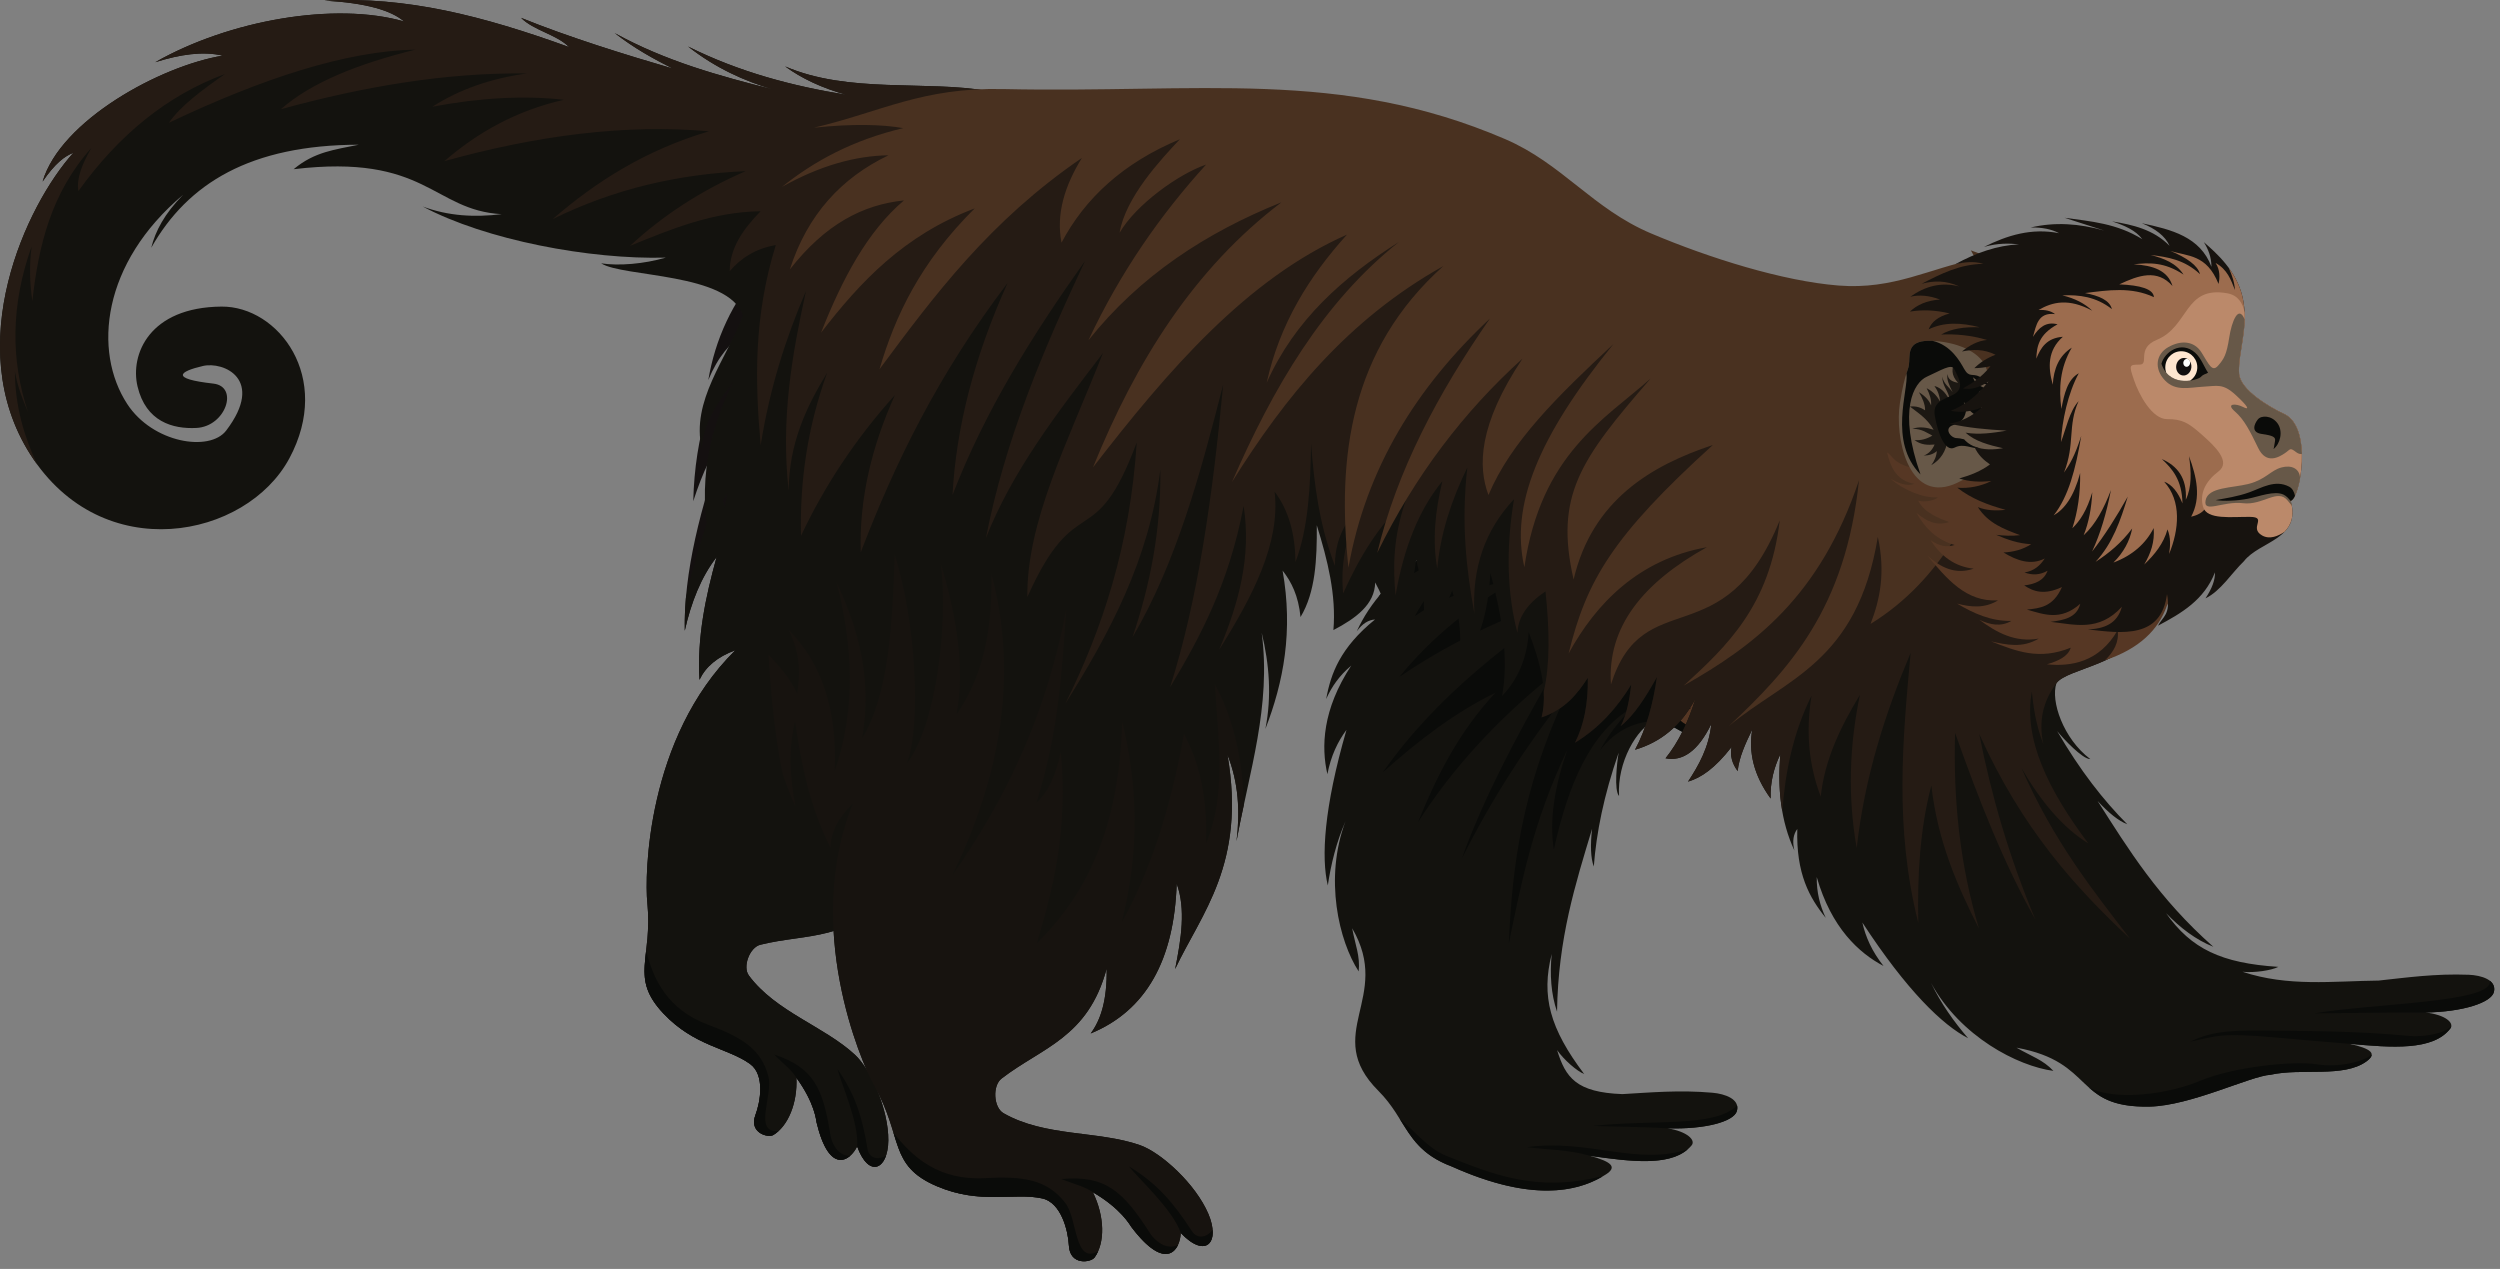
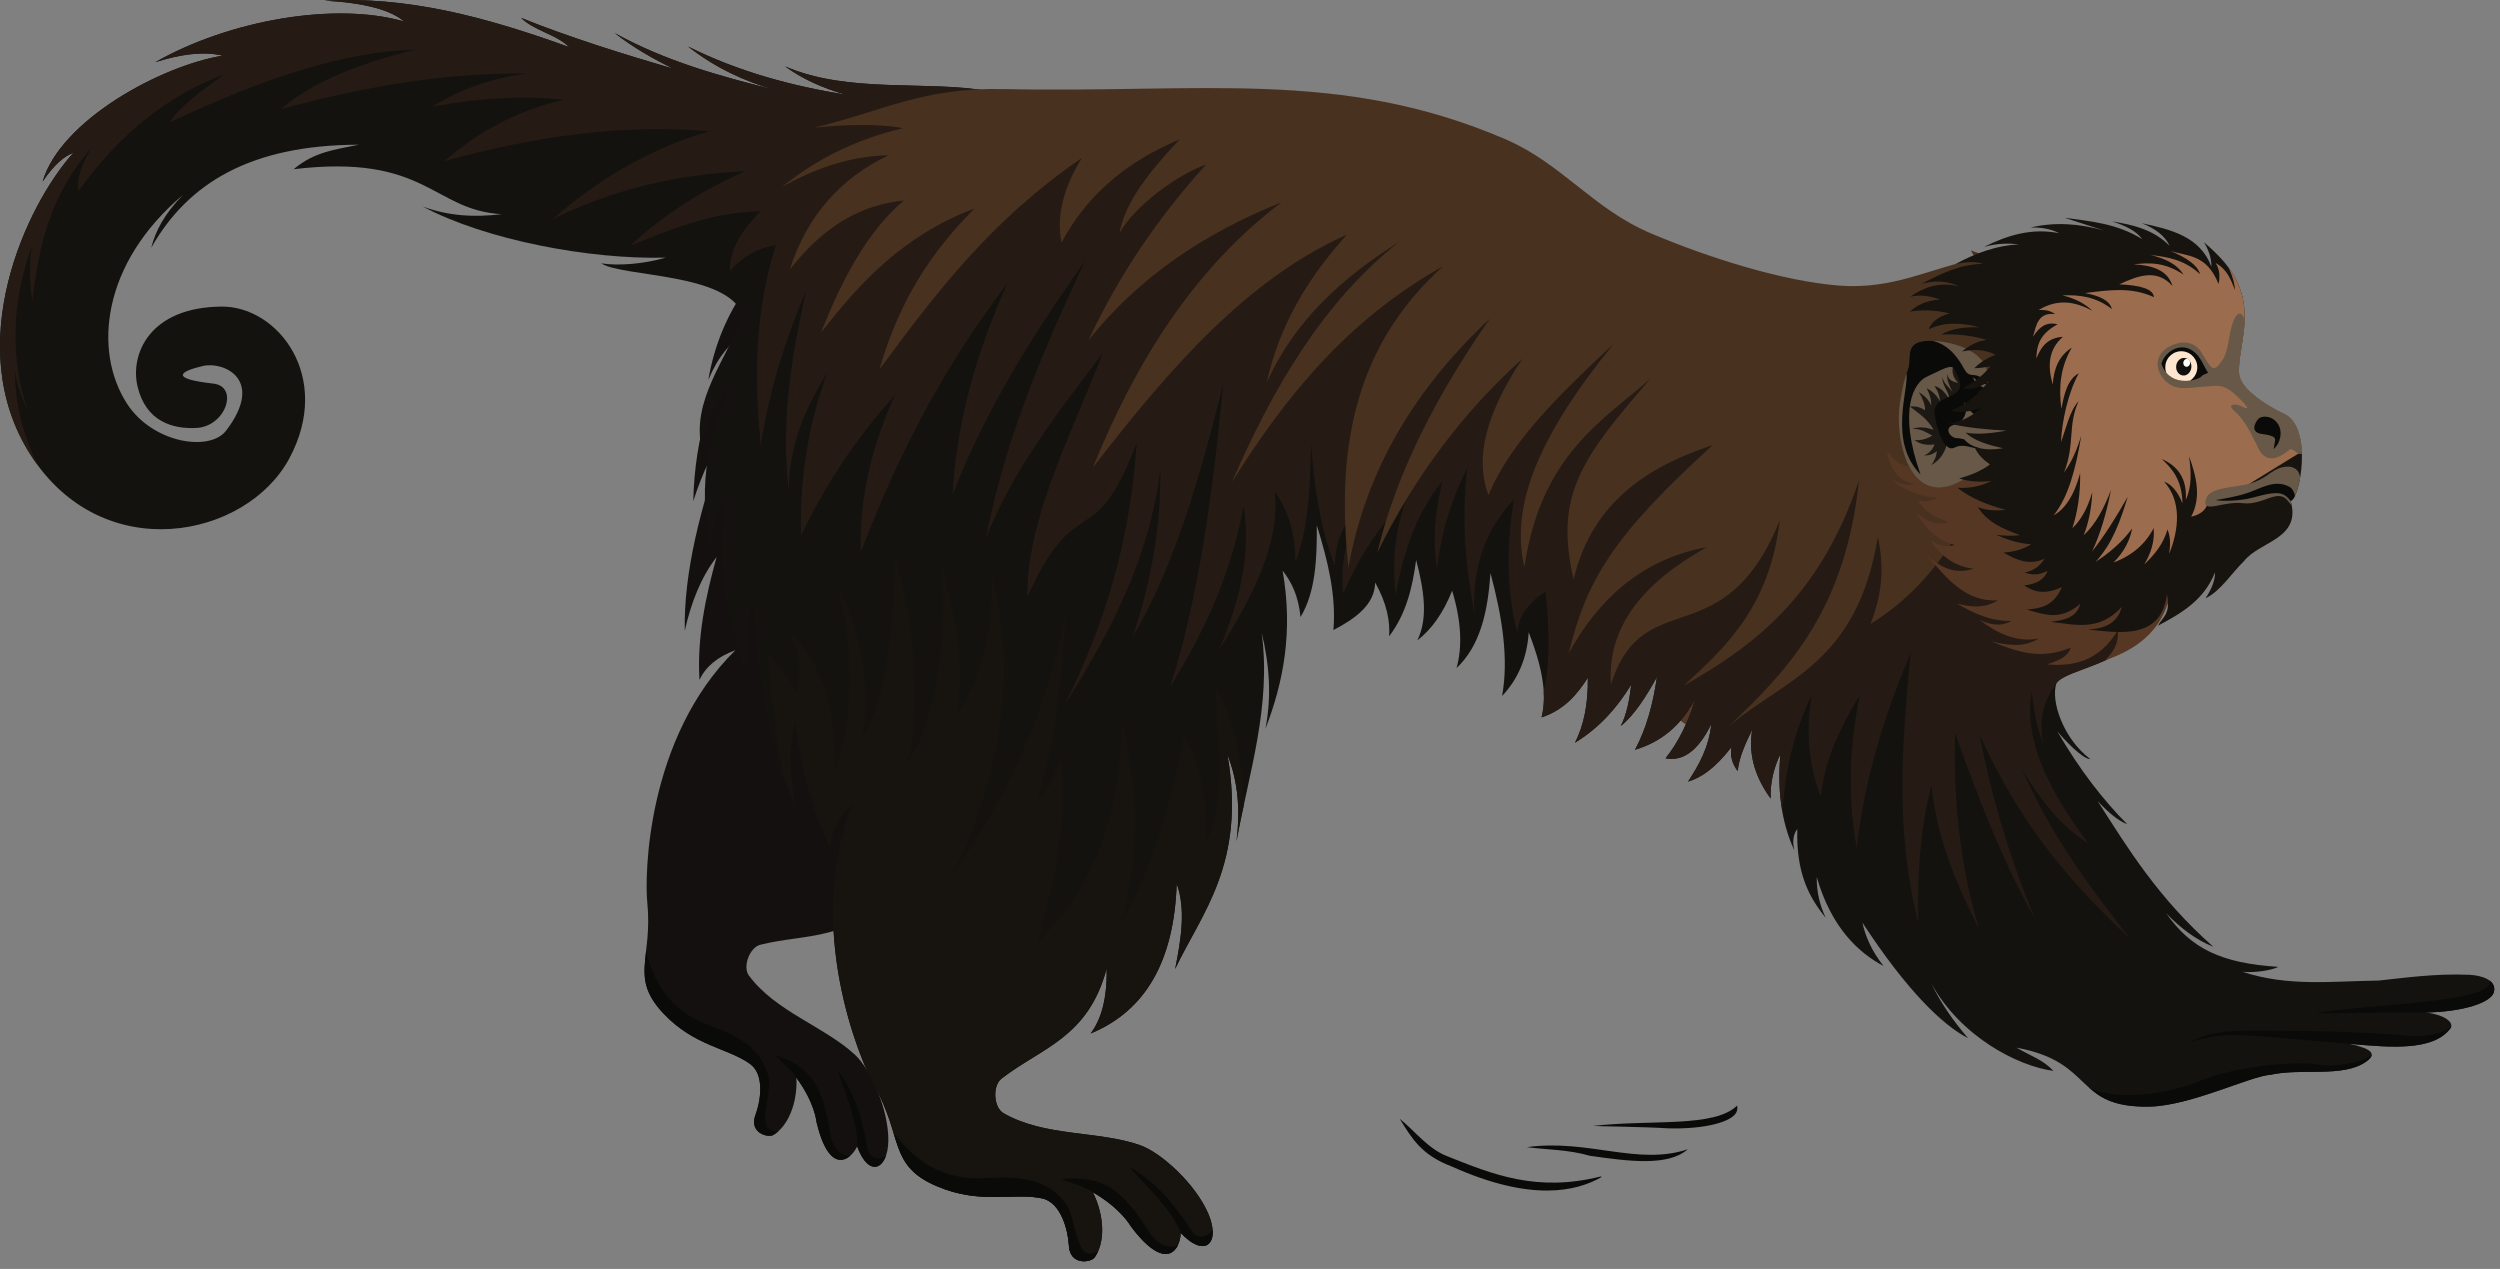
<svg xmlns="http://www.w3.org/2000/svg" width="264px" height="134px" viewBox="0 0 264 134" version="1.1">
  <rect x="0" y="0" width="264" height="134" fill="#808080" stroke="none" />
  <title>Group 14</title>
  <g id="Chapter-3" stroke="none" stroke-width="1" fill="none" fill-rule="evenodd">
    <g id="Protector-of-the-Amazon-3" transform="translate(-331, -1561)">
      <g id="Group-14" transform="translate(331, 1561)">
        <path d="M79.457,28.169 L78.781,27.952 C78.443,28.626 78.183,29.352 78.034,30.144 C78.411,29.391 78.896,28.744 79.457,28.169 Z M130.627,66.049 C130.91,64.641 131.104,63.191 131.267,61.727 C129.929,64.861 128.469,67.814 126.109,69.482 C126.772,67.434 126.678,65.886 126.324,64.512 C124.887,70.478 121.958,74.747 118.417,78.319 C120.324,75.571 121.365,72.542 121.926,69.361 C119.886,76.462 115.187,81.631 111.293,87.426 C112.803,84.869 113.815,82.158 113.918,79.158 C111.272,89.931 105.148,92.65 100.551,96.686 C102.308,94.173 103.937,91.643 104.11,88.934 C100.835,95.805 96.254,99.334 90.248,99.203 C91.725,98.361 93.104,96.788 94.302,93.911 C89.824,99.508 85.232,98.527 80.286,99.767 C79.166,100.047 78.395,102.088 79.083,103.016 C81.92,106.842 87.023,108.368 90.277,111.376 C91.94,112.91 93.838,117.163 93.809,120.428 C93.781,123.502 91.756,124.485 90.518,121.06 C89.779,122.597 87.576,124.128 86.234,118.538 C86.179,118.304 86.053,116.492 84.102,113.812 C84.23,116.482 83.218,118.933 81.658,119.857 C81.104,120.184 79.059,119.631 79.777,117.738 C80.286,116.392 80.803,113.508 79.214,112.359 C76.854,110.652 73.334,110.5 70.062,107.028 C66.451,103.2 68.955,101.249 68.352,95.288 C68.069,92.49 68.244,77.936 77.651,68.666 C75.755,69.358 74.514,70.413 73.864,71.792 C73.602,67.363 74.491,63.078 75.673,58.827 C74.045,60.93 72.988,63.584 72.312,66.605 C72.188,60.558 73.94,53.52 76.67,45.962 C75.343,47.417 74.208,49.83 73.208,52.927 C73.376,46.009 75.217,40.13 78.603,35.21 C77.158,36.16 75.839,37.605 74.795,40.135 C75.532,35.811 77.323,31.896 80.325,28.45 C102.03,35.439 138.95,47.396 140.786,48.469 C142.265,49.332 136.178,58.376 130.627,66.049 L130.627,66.049 Z" id="Fill-574" fill="#141010" />
-         <path d="M113.383,84.442 C112.675,85.425 111.972,86.417 111.293,87.426 C112.803,84.869 113.815,82.158 113.918,79.158 C111.272,89.931 105.148,92.65 100.551,96.686 C102.308,94.173 103.937,91.643 104.11,88.934 C100.835,95.805 96.254,99.334 90.248,99.203 C91.725,98.361 93.104,96.788 94.302,93.911 C89.824,99.508 85.232,98.527 80.286,99.767 C79.166,100.047 78.395,102.088 79.083,103.016 C81.92,106.842 87.023,108.368 90.277,111.376 C91.94,112.91 93.838,117.163 93.809,120.428 C93.781,123.502 91.756,124.485 90.518,121.06 C89.779,122.597 87.576,124.128 86.234,118.538 C86.179,118.304 86.053,116.492 84.102,113.812 C84.23,116.482 83.218,118.933 81.658,119.857 C81.104,120.184 79.059,119.631 79.777,117.738 C80.286,116.392 80.803,113.508 79.214,112.359 C76.854,110.652 73.334,110.5 70.062,107.028 C66.451,103.2 68.955,101.249 68.352,95.288 C68.069,92.49 68.244,77.936 77.651,68.666 C75.755,69.358 74.514,70.413 73.864,71.792 C73.602,67.363 74.491,63.078 75.673,58.827 C74.045,60.93 72.988,63.584 72.312,66.605 C72.288,65.49 72.33,64.344 72.427,63.167 C73.25,59.194 74.816,54.568 75.907,51.652 C76.502,53.236 76.945,54.778 76.977,56.331 C78.154,54.584 78.875,52.596 78.742,50.155 C80.402,54.456 80.068,59.346 77.305,64.963 C81.915,59.928 84.005,54.018 85.035,47.737 C85.166,52.906 84.456,58.035 81.138,63.041 C85.35,60.049 88.439,53.895 91.457,47.535 C90.781,54.385 87.073,64.271 84.23,67.122 C88.25,64.961 93.469,56.373 95.32,50.213 C94.649,55.846 93.311,60.836 90.734,64.63 C95.097,61.914 97.622,57.757 99.555,53.137 C97.969,63.542 92.312,72.01 83.934,79.176 C91.578,74.524 98.774,68.498 104.973,59.404 C102.114,64.932 99.267,70.462 94.533,75.893 C95.918,75.466 97.337,74.244 98.784,72.225 C96.29,79.745 92.656,84.371 88.937,88.787 C95.186,86.393 100.971,81.799 105.623,71.873 C104.228,79.84 101.21,85.504 97.546,90.256 C101.876,86.98 106.276,82.229 110.768,75.51 C111.059,78.762 110.354,82.368 108.416,86.409 C112.255,82.766 113.668,77.425 115.572,72.209 C115.905,75.529 115.307,79.871 113.383,84.442" id="Fill-575" fill="#13120E" />
        <path d="M82.211,119.445 C82.035,119.605 81.852,119.741 81.658,119.857 C81.104,120.184 79.059,119.631 79.777,117.738 C80.286,116.392 80.803,113.508 79.214,112.359 C76.854,110.652 73.334,110.5 70.062,107.028 C67.738,104.563 67.948,102.877 68.231,100.399 C68.979,103.336 70.416,106.588 74.787,108.216 C78.333,109.538 80.417,110.789 81.149,113.702 C81.647,115.684 79.494,119.67 82.211,119.445 Z M89.787,122.049 C88.793,122.922 87.262,122.817 86.234,118.538 C86.179,118.304 86.053,116.492 84.102,113.812 C83.519,112.907 82.911,112.527 81.742,111.352 C85.953,112.758 86.905,114.903 87.705,119.925 C87.817,120.628 88.455,122.114 89.787,122.049 Z M93.56,122.044 C92.981,123.719 91.502,123.777 90.518,121.06 C90.713,118.538 88.809,114.384 88.442,112.907 C90.282,115.517 91.051,117.921 91.612,121.343 C91.788,122.405 92.868,122.489 93.56,122.044 L93.56,122.044 Z" id="Fill-576" fill="#0A0B09" />
        <path d="M85.04,29.968 L84.401,29.761 C84.112,30.564 83.834,31.366 83.567,32.171 C84.047,31.419 84.537,30.684 85.04,29.968 Z M88.803,31.183 C87.031,32.858 85.465,34.851 84.309,37.458 C85.067,35.014 86.008,32.756 87.078,30.627 L88.803,31.183 Z M96.39,33.634 C94.124,32.903 91.89,32.179 89.724,31.479 C87.172,34.762 85.174,38.305 83.637,42.07 C87.408,38.769 91.649,35.945 96.39,33.634 Z M100.704,35.035 C96.12,38.543 92.144,42.215 88.449,45.965 C90.264,41.431 93.157,37.411 96.927,33.81 C98.178,34.217 99.44,34.623 100.704,35.035 Z M107.338,37.19 C104.461,39.409 101.711,41.79 99.135,44.394 C100.528,41.622 102.238,38.89 104.288,36.199 C105.308,36.529 106.323,36.86 107.338,37.19 Z M114.688,39.59 C113.188,39.099 111.662,38.601 110.118,38.098 C106.646,41.661 103.381,45.458 100.481,49.657 C104.577,45.592 109.412,42.577 114.688,39.59 Z M131.382,65 C131.72,61.082 132.793,57.513 134.012,54.015 C132.245,57.909 130.388,61.649 127.847,64.242 C128.917,61.706 129.303,59.297 128.752,56.96 C127.239,61.914 122.55,65.671 117.337,69.233 C120.977,65.784 124.055,61.977 125.346,57.036 C120.922,63.511 116.165,67.287 111.361,70.691 C117.437,63.775 122.97,54.786 128.322,45.118 C122.66,52.387 116.917,59.525 109.916,64.615 C113.569,60.595 116.789,56.019 119.175,50.375 C114.484,58.253 107.936,63.348 101.1,68.018 C107.493,62.653 113.372,56.113 118.103,46.945 C109.675,55.68 110.821,48.618 101.902,56.727 C104.482,50.674 109.942,45.763 115.937,39.999 C129.064,44.299 139.818,47.903 140.786,48.469 C142.199,49.292 136.713,57.576 131.382,65 L131.382,65 Z" id="Fill-577" fill="#2A1D1A" />
        <path d="M139.627,52.497 C138.051,54.487 136.721,56.669 135.581,58.987 C137.206,56.569 138.638,54.306 139.627,52.497 Z M135.03,46.355 C131.637,48.721 128.39,51.451 125.228,54.385 C129.177,51.679 133.262,49.214 137.644,47.263 C136.886,46.995 136.013,46.691 135.03,46.355 Z M133.121,45.702 C132.869,46.02 132.623,46.345 132.379,46.678 C132.714,46.374 133.055,46.08 133.399,45.797 L133.121,45.702 Z M120.046,41.347 C117.652,43.232 115.341,45.288 113.094,47.483 C116.424,45.658 119.755,43.906 123.09,42.351 C122.099,42.023 121.084,41.69 120.046,41.347 L120.046,41.347 Z" id="Fill-578" fill="#4F362C" />
-         <path d="M179.612,78.322 C177.603,77.356 175.736,76.009 174.714,76.121 C172.886,76.858 170.741,80.493 170.974,84.062 C170.418,83.448 170.756,80.459 170.93,79.483 C169.356,84.022 168.575,87.959 168.305,91.507 C167.972,90.604 167.927,89.251 168.124,87.526 C166.367,93.355 164.531,99.098 164.424,106.837 C163.781,104.956 163.653,102.903 163.86,100.74 C162.737,105.206 163.655,108.599 167.292,113.421 C166.511,113.104 165.15,111.919 164.431,110.893 C165.32,113.794 166.456,115.359 171.32,115.538 C174.194,115.375 177.323,115.081 180.845,115.393 C182.158,115.509 183.779,116.07 183.412,117.334 C183.089,118.443 180.055,119.277 176.085,119.149 C178.162,119.479 179.101,120.399 178.631,120.955 C176.699,123.26 172.319,122.681 167.903,122.054 C170.174,122.681 170.806,123.229 169.592,124.013 C167.083,125.631 162.276,127.207 153.31,123.184 C148.472,121.362 148.627,118.265 145.556,115.191 C139.532,109.165 147.087,105.363 142.789,98.026 C143.122,99.819 143.649,100.971 143.476,102.581 C141.402,99.4 139.805,92.784 142.084,86.726 C141.122,88.947 140.558,91.213 140.217,93.502 C139.509,90.57 139.8,85.326 142.189,77.071 C141.263,78.316 140.545,79.821 140.172,81.754 C139.514,78.883 139.632,74.939 142.692,70.287 C141.452,71.323 140.618,72.521 140.044,73.819 C140.529,71.128 141.533,68.393 145.202,65.417 C144.525,65.464 143.878,65.831 143.272,66.671 C144.691,63.553 147.064,61.048 150.011,58.914 C148.485,59.328 147.061,60.026 145.802,61.192 C146.497,58.213 147.979,56.213 150.061,54.959 C148.516,55.374 146.975,55.796 145.729,56.656 C145.947,55.678 146.445,54.957 147.234,54.511 C144.342,54.655 142.682,54.186 141.46,53.412 C143.476,53.15 145.658,52.725 147.677,51.304 C144.567,52.122 142.682,51.587 141.782,50.003 C144.006,49.932 146.293,49.295 148.619,48.293 C145.375,49.027 142.677,48.464 140.366,46.972 C142.821,46.424 145.262,45.27 147.701,43.715 C145.351,44.197 143.099,44.535 141.281,44.195 C142.587,43.882 143.946,43.117 145.32,42.181 C142.522,42.639 139.69,42.616 136.792,41.68 C138.809,41.192 140.836,40.043 142.871,38.237 C140.807,38.52 138.722,38.572 136.517,37.264 C137.671,36.687 138.691,35.803 139.619,34.71 L176.518,46.329 L179.612,78.322" id="Fill-579" fill="#13120E" />
-         <path d="M179.612,78.322 C177.603,77.356 175.736,76.009 174.714,76.121 C172.23,76.284 170.358,77.404 168.947,79.255 C169.576,78.101 170.444,76.711 172.364,74.721 C167.93,77.312 165.583,82.905 164.085,89.716 C163.592,86.621 164.161,83.065 165.514,79.166 C161.869,86.823 160.666,93.187 159.331,99.62 C159.677,91.68 160.668,83.432 165.336,73.439 C161.266,78.613 157.556,84.287 154.359,90.686 C156.619,84.397 160.031,77.936 163.76,71.43 C158.272,75.885 153.494,80.936 149.733,86.836 C151.676,82.092 153.942,77.425 157.915,73.153 C153.672,75.219 149.77,78.198 146.012,81.573 C152.033,73.048 159.577,67.725 167.104,62.359 C160.545,64.483 154.06,67.192 147.769,71.485 C151.27,67.198 155.481,63.831 160.251,61.192 C156.376,61.843 152.639,62.829 149.408,65.06 C151.076,61.977 153.533,59.404 156.845,57.38 C152.665,58.447 148.989,60.479 145.569,63.01 C146.812,61.491 148.317,60.141 150.011,58.914 C148.485,59.328 147.061,60.026 145.802,61.192 C146.497,58.213 147.979,56.213 150.064,54.959 C148.516,55.374 146.975,55.796 145.729,56.656 C145.947,55.678 146.445,54.957 147.234,54.511 C144.342,54.655 142.682,54.186 141.46,53.412 C143.476,53.15 145.658,52.725 147.677,51.304 C144.567,52.122 142.682,51.587 141.782,50.003 C144.006,49.932 146.293,49.295 148.619,48.293 C145.375,49.027 142.677,48.464 140.366,46.972 C142.821,46.424 145.262,45.27 147.701,43.715 C145.351,44.197 143.099,44.535 141.281,44.195 C142.587,43.882 143.946,43.117 145.32,42.181 C142.522,42.639 139.69,42.616 136.792,41.68 C138.809,41.192 140.836,40.043 142.871,38.237 C140.807,38.52 138.722,38.572 136.517,37.264 C137.309,36.868 138.04,36.325 138.719,35.672 C139.176,35.433 139.637,35.163 140.101,34.862 L176.518,46.329 L179.612,78.322" id="Fill-580" fill="#0A0B09" />
        <path d="M176.57,46.877 C165.724,54.128 157.152,53.742 148.732,52.853 C156.446,54.123 162.604,58.788 174.129,51.747 C171.798,54.841 169.254,56.234 166.655,57.159 C170.384,58.342 174.047,58.568 177.666,58.203 L176.57,46.877 Z M167.536,43.502 L176.518,46.329 L176.549,46.662 C164.977,51.146 156.675,49.271 148.86,46.455 C154.682,47.155 160.522,47.777 167.536,43.502 Z M148.794,37.599 C147.001,38.161 145.375,39.126 143.938,40.544 C153.926,36.278 153.832,46.822 166.904,43.303 L148.794,37.599 L148.794,37.599 Z" id="Fill-581" fill="#4F362C" />
        <path d="M177.963,61.261 L177.475,56.244 C176.979,58.014 177.034,59.703 177.963,61.261 Z M179.505,77.207 C177.737,76.633 176.481,75.366 175.576,74.063 C176.638,74.75 177.664,75.211 178.55,74.823 C175.319,73.166 174.509,70.683 173.562,68.008 C174.362,69.492 175.146,70.987 177.068,71.635 C175.11,70.03 174.653,67.856 174.48,65.572 C174.813,66.783 175.377,67.793 176.594,68.228 C175.151,66.594 174.596,64.672 174.249,62.682 C174.902,64.043 175.744,65.231 177.325,65.745 C174.957,63.285 175.532,60.128 176.04,56.986 C176.004,58.811 176.387,60.437 177.984,61.486 L179.505,77.207 L179.505,77.207 Z" id="Fill-582" fill="#563724" />
        <path d="M178.689,68.797 L178.574,68.687 C178.618,68.784 178.663,68.881 178.707,68.978 L178.689,68.797" id="Fill-583" fill="#17130F" />
        <path d="M169.144,124.286 C166.527,125.791 161.77,126.981 153.31,123.184 C150.032,121.949 149.046,120.127 147.795,118.126 C149.463,119.489 150.793,121.286 152.754,122.067 C157.624,124.013 162.25,125.925 169.034,124.236 C169.07,124.252 169.107,124.267 169.144,124.286 Z M178.235,121.359 C172.943,123.137 167.722,120.245 161.227,121.139 C163.341,121.417 165.606,121.385 167.903,122.054 C172.041,122.641 176.145,123.187 178.235,121.359 Z M183.438,116.749 C183.48,116.925 183.475,117.119 183.412,117.334 C183.089,118.443 180.055,119.277 176.085,119.149 C173.62,118.991 168.784,118.941 168.215,118.899 C174.47,118.191 181.033,119.107 183.438,116.749 L183.438,116.749 Z" id="Fill-584" fill="#0A0B09" />
        <path d="M225.66,66.343 C225.054,70.077 218.239,70.57 217.159,72.149 C216.524,74.013 217.88,78.012 220.738,80.16 C219.909,80.181 217.864,77.975 217.237,77.207 C219.652,81.361 222.128,84.521 224.64,87.041 C223.738,86.705 222.684,85.855 221.504,84.581 C224.779,89.718 227.934,94.853 233.729,99.982 C231.886,99.242 230.247,97.999 228.739,96.432 C231.393,100.194 234.563,101.713 240.592,102.101 C239.842,102.484 238.056,102.746 236.81,102.62 C241.622,104.22 246.324,103.606 251.191,103.548 C254.055,103.244 257.165,102.796 260.7,102.935 C262.013,102.987 263.663,103.467 263.359,104.749 C263.091,105.872 260.102,106.855 256.129,106.921 C258.219,107.149 259.2,108.019 258.759,108.602 C256.945,110.996 252.542,110.631 248.099,110.225 C250.399,110.739 251.055,111.255 249.88,112.097 C247.454,113.836 243.038,112.766 239.768,113.495 C237.668,113.618 231.324,116.775 226.982,116.857 C218.931,117.003 221.304,112.16 212.942,110.634 C214.518,111.549 215.732,111.903 216.841,113.086 C213.078,112.582 207.021,109.477 203.916,103.797 C204.973,105.977 206.32,107.883 207.834,109.635 C205.151,108.258 201.364,104.618 196.665,97.42 C197.003,98.936 197.677,100.462 198.899,102.006 C196.293,100.632 193.382,97.968 191.848,92.616 C191.827,94.231 192.191,95.645 192.8,96.927 C191.077,94.805 189.658,92.259 189.795,87.539 C189.388,88.082 189.246,88.813 189.488,89.818 C188.048,86.71 187.699,83.278 188.001,79.651 C187.322,81.078 186.92,82.612 186.983,84.327 C185.182,81.856 184.631,79.428 185.038,77.031 C184.343,78.476 183.656,79.919 183.498,81.426 C182.898,80.619 182.675,79.772 182.853,78.883 C181.075,81.169 179.638,82.124 178.254,82.543 C179.371,80.844 180.472,78.914 180.711,76.457 C179.303,79.347 177.669,80.427 175.88,80.076 C177.278,78.345 178.285,76.197 179.043,73.78 C177.483,76.717 175.296,78.395 172.66,79.174 C173.846,76.955 174.564,74.351 174.973,71.488 C173.809,73.586 172.595,75.513 171.152,76.669 C171.766,75.474 172.07,73.945 172.259,72.293 C170.783,74.713 168.916,76.845 166.317,78.432 C167.264,76.583 167.715,74.299 167.673,71.577 C166.54,73.326 165.221,74.941 162.79,75.759 C163.459,73.106 162.688,70.009 161.431,66.76 C161.269,69.427 160.343,71.679 158.62,73.499 C159.331,69.589 158.647,65.16 157.393,60.521 C157.123,64.552 156.323,68.189 153.808,70.552 C154.443,68.309 154.317,65.601 153.349,62.378 C152.426,64.675 151.21,66.455 149.66,67.628 C150.832,65.317 150.381,62.307 149.544,59.131 C149.156,61.995 148.524,64.782 146.689,67.198 C146.804,65.58 146.453,63.747 145.22,61.51 C145.173,63.82 143.212,65.278 140.807,66.537 C141.122,62.85 140.201,59.158 139.053,55.465 C139.081,59.066 138.916,62.546 137.335,65.16 C137.112,62.894 136.367,61.436 135.442,60.254 C136.574,66.642 135.544,72.02 133.624,76.979 C134.311,73.51 134.036,70.135 133.234,66.815 C134.262,74.558 131.899,81.555 130.577,88.819 C130.96,85.701 130.792,82.646 129.62,79.698 C131.618,91.252 126.838,96.479 124.092,102.334 C124.729,99.156 125.238,96.017 124.26,93.319 C123.992,101.361 121.048,106.719 115.174,109.136 C116.249,107.694 116.92,105.588 116.862,102.292 C114.89,109.609 110.029,110.602 105.762,113.899 C104.794,114.643 104.912,116.946 105.972,117.554 C110.338,120.061 115.931,119.382 120.355,120.916 C122.616,121.7 126.256,125.015 127.609,128.193 C128.883,131.18 127.339,132.989 124.69,130.196 C124.622,131.998 123.138,134.416 119.472,129.567 C119.317,129.365 118.428,127.663 115.402,125.891 C116.658,128.424 116.716,131.227 115.593,132.779 C115.195,133.333 112.981,133.663 112.874,131.526 C112.8,130.005 112.079,126.992 110.055,126.551 C107.042,125.896 103.57,127.241 98.928,125.261 C93.812,123.079 95.412,120.132 92.304,114.612 C90.844,112.018 84.854,97.845 90.044,84.883 C88.499,86.356 87.744,87.901 87.699,89.514 C85.57,85.334 84.618,80.805 83.963,76.187 C83.276,78.914 83.375,81.933 83.997,85.145 C81.319,79.339 80.037,71.779 79.484,63.301 C78.812,65.273 78.734,68.092 79.077,71.514 C76.313,64.74 75.608,58.266 76.806,52.067 C75.807,53.598 75.139,55.554 75.199,58.45 C73.72,52.489 74.336,46.439 77.465,40.279 C75.818,42.448 74.257,44.648 74.108,47.399 C72.951,42.312 76.709,37.951 78.458,33.314 C76.93,28.775 65.745,29.287 63.482,27.808 C65.307,28.093 67.998,27.881 70.303,27.204 C62.305,27.425 51.275,25.345 44.643,21.808 C47.323,22.815 50.116,22.969 52.975,22.615 C45.706,22.217 45.032,16.188 31.007,17.869 C33.226,16.01 35.389,15.805 37.894,15.281 C26.473,15.304 19.836,19.337 15.971,26.161 C16.409,24.401 17.371,22.563 19.341,20.567 C10.753,27.781 9.803,37.091 13.433,42.66 C16.123,46.791 22.144,47.756 23.888,45.464 C28.018,40.025 23.584,38.145 21.428,38.648 C18.913,39.233 17.932,39.994 22.527,40.508 C25.254,40.812 23.851,45.031 20.746,45.191 C18.247,45.32 15.41,44.535 14.523,40.804 C13.726,37.447 15.751,32.436 23.395,32.376 C29.374,32.329 35.159,39.828 30.556,48.403 C26.014,56.873 10.81,59.944 3.205,47.992 C-4.142,36.443 2.768,21.658 7.75,16.133 C6.835,16.484 5.817,17.242 4.496,19.175 C6.397,12.724 16.928,6.963 23.515,5.877 C21.41,5.379 18.984,5.754 16.393,6.569 C24.189,2.132 35.36,0.163 42.674,2.269 C41.316,1.104 38.699,0.315 34.256,0.063 C42.905,-0.393 50.911,1.653 60.099,4.972 C58.794,3.645 56.331,3.21 55.025,1.883 C59.984,3.905 66.12,5.801 71.053,7.243 C69.013,6.218 66.97,5.093 64.909,3.491 C70.316,6.475 75.978,8.02 81.66,9.454 C78.579,8.549 75.558,7.178 72.655,4.909 C78.117,7.634 83.714,9.089 89.37,10.01 C86.771,9.289 84.639,8.274 82.901,7.007 C89.59,9.91 97.843,8.457 104.343,9.611 C106.599,10.217 107.01,11.974 109.268,12.58 C116.246,12.257 123.222,11.937 130.2,11.617 C135.916,13.201 141.636,14.785 147.355,16.366 C154.689,19.951 162.021,23.533 169.354,27.118 C175.044,29.583 180.734,32.051 186.422,34.518 C190.584,35.761 194.743,37.007 198.902,38.25 C203.365,39.042 207.828,39.831 212.292,40.62 C215.417,45.015 218.543,49.408 221.672,53.803 C221.763,58.914 225.566,61.232 225.66,66.343" id="Fill-585" fill="#13120E" />
        <path d="M131.34,85.04 C131.07,86.296 130.808,87.552 130.577,88.819 C130.96,85.701 130.792,82.646 129.62,79.698 C131.618,91.252 126.838,96.479 124.092,102.334 C124.729,99.156 125.238,96.017 124.26,93.319 C123.992,101.361 121.048,106.719 115.174,109.136 C116.249,107.694 116.92,105.588 116.862,102.292 C114.89,109.609 110.029,110.602 105.762,113.899 C104.794,114.643 104.912,116.946 105.972,117.554 C110.338,120.061 115.931,119.382 120.355,120.916 C122.616,121.7 126.256,125.015 127.609,128.193 C128.883,131.18 127.339,132.989 124.69,130.196 C124.622,131.998 123.138,134.416 119.472,129.567 C119.317,129.365 118.428,127.663 115.402,125.891 C116.658,128.424 116.716,131.227 115.593,132.779 C115.195,133.333 112.981,133.663 112.874,131.526 C112.8,130.005 112.079,126.992 110.055,126.551 C107.042,125.896 103.57,127.241 98.928,125.261 C93.812,123.079 95.412,120.132 92.304,114.612 C90.844,112.018 84.854,97.845 90.044,84.883 C88.499,86.356 87.744,87.901 87.699,89.514 C85.57,85.334 84.618,80.805 83.963,76.187 C83.276,78.914 83.375,81.933 83.997,85.145 C83.504,84.078 83.061,82.947 82.657,81.767 C81.77,77.566 81.33,72.424 81.154,69.135 C82.4,70.42 83.483,71.726 84.17,73.216 C84.571,71.026 84.429,68.795 83.265,66.487 C86.695,69.948 88.442,74.831 88.14,81.442 C90.477,74.614 89.999,68 88.339,61.481 C90.655,66.432 92.136,71.703 91.043,77.957 C93.857,73.276 94.242,66.004 94.476,58.568 C96.72,65.488 97.313,76.638 95.766,80.6 C98.745,76.806 100.163,66.277 99.353,59.525 C101.084,65.265 101.902,70.667 101.01,75.437 C104.089,70.955 104.773,65.86 104.692,60.566 C107.558,71.32 105.662,81.914 100.58,92.403 C106.016,84.662 110.438,75.778 112.593,64.344 C112.166,70.911 111.746,77.474 109.46,84.738 C110.621,83.739 111.476,81.953 112.024,79.384 C112.793,87.725 111.23,93.749 109.496,99.602 C114.536,94.635 118.195,87.733 118.501,76.15 C120.521,84.458 119.996,91.223 118.459,97.378 C121.268,92.372 123.518,85.905 125.026,77.495 C126.683,80.524 127.527,84.314 127.36,89.049 C129.539,83.897 128.647,78.122 128.283,72.264 C130.011,75.34 131.269,79.8 131.34,85.04" id="Fill-586" fill="#17130F" />
        <path d="M115.958,132.147 C115.853,132.376 115.732,132.588 115.593,132.779 C115.195,133.333 112.981,133.663 112.874,131.526 C112.8,130.005 112.079,126.992 110.055,126.551 C107.042,125.896 103.57,127.241 98.928,125.261 C95.635,123.858 95.123,122.135 94.35,119.613 C96.319,122.143 99.086,124.684 104.008,124.412 C108.004,124.191 110.556,124.522 112.496,127.031 C113.818,128.744 113.419,133.516 115.958,132.147 Z M124.396,131.466 C123.135,132.09 121.889,130.923 121.483,130.288 C118.583,125.759 116.75,124.086 112.074,124.506 C113.705,125.148 114.455,125.261 115.402,125.891 C118.428,127.663 119.317,129.365 119.472,129.567 C122.275,133.278 123.804,132.732 124.396,131.466 Z M128.052,129.861 C128.199,131.73 126.791,132.412 124.69,130.196 C123.809,127.671 120.206,124.451 119.225,123.176 C122.112,124.926 123.877,126.932 125.867,130.008 C126.486,130.962 127.569,130.587 128.052,129.861 L128.052,129.861 Z" id="Fill-587" fill="#0A0B09" />
        <path d="M258.856,108.386 C258.004,109.226 255.709,109.519 254.424,109.396 C249.348,108.916 244.898,108.885 240.434,108.838 C236.144,108.793 233.766,108.764 231.309,109.997 C234.138,109.428 234.269,109.016 240.576,109.582 C243.413,109.839 246.133,110.073 248.099,110.225 C252.542,110.631 256.945,110.996 258.759,108.602 C258.812,108.533 258.843,108.463 258.856,108.386 Z M250.452,111.381 C249.589,112.094 247.006,112.768 244.651,112.391 C242.17,111.995 235.769,112.677 232.321,114.137 C229.074,115.511 223.484,116.324 220.594,114.848 C221.905,116.012 223.426,116.92 226.982,116.857 C231.324,116.775 237.668,113.618 239.768,113.495 C243.038,112.766 247.454,113.836 249.88,112.097 C250.255,111.827 250.444,111.594 250.452,111.381 Z M262.913,103.556 C263.283,103.837 263.482,104.228 263.359,104.749 C263.091,105.872 260.102,106.855 256.129,106.921 C252.075,106.9 245.107,107.026 244.42,107.007 C250.638,105.945 263.456,105.88 262.913,103.556 L262.913,103.556 Z" id="Fill-588" fill="#0A0B09" />
        <path d="M225.66,66.343 C225.054,70.077 218.239,70.57 217.159,72.149 C215.661,74.137 215.289,76.287 215.771,78.563 C215.307,77.333 214.819,75.77 214.565,73.017 C213.634,78.067 216.346,83.493 220.531,89.07 C217.864,87.426 215.538,84.675 213.466,81.106 C216.891,88.863 220.932,93.927 224.939,99.135 C219.144,93.694 213.54,87.563 209.008,77.509 C210.275,83.965 212.158,90.481 214.924,97.077 C211.628,91.263 208.959,84.46 206.457,77.391 C206.252,84.458 206.966,91.373 208.987,98.073 C206.659,93.505 204.598,88.743 203.95,82.945 C202.749,87.51 202.463,92.411 202.571,97.462 C200.035,87.337 200.921,78.146 201.763,68.941 C199.093,75.298 196.919,81.982 196.067,89.55 C195.102,84.098 195.299,78.712 196.408,73.373 C194.373,76.735 192.684,80.212 192.27,84.114 C191.019,80.842 190.67,77.301 191.297,73.468 C189.378,77.333 188.523,81.447 188.211,85.69 C187.87,83.758 187.828,81.736 188.001,79.651 C187.322,81.078 186.92,82.612 186.983,84.327 C185.182,81.856 184.631,79.428 185.038,77.031 C184.343,78.476 183.656,79.919 183.498,81.426 C182.898,80.619 182.675,79.772 182.853,78.883 C181.075,81.169 179.638,82.124 178.254,82.543 C179.371,80.844 180.472,78.914 180.711,76.457 C179.303,79.347 177.669,80.427 175.88,80.076 C177.278,78.345 178.285,76.197 179.043,73.78 C177.483,76.717 175.296,78.395 172.66,79.174 C173.846,76.955 174.564,74.351 174.973,71.488 C173.809,73.586 172.595,75.513 171.152,76.669 C171.766,75.474 172.07,73.945 172.259,72.293 C170.783,74.713 168.916,76.845 166.317,78.432 C167.264,76.583 167.715,74.299 167.673,71.577 C166.54,73.326 165.221,74.941 162.79,75.759 C163.007,74.899 163.073,73.995 163.018,73.051 C163.689,70.205 163.637,66.545 163.204,62.449 C161.379,63.671 160.312,65.108 160.238,66.828 C159.182,62.753 158.987,58.101 159.879,52.72 C156.795,55.995 155.424,60.028 155.696,64.788 C154.857,60.165 154.278,55.318 154.949,49.371 C153.255,52.846 152.101,56.394 151.773,60.047 C151.236,57.018 151.564,53.929 152.314,50.811 C149.841,53.813 148.225,57.88 147.368,62.884 C147.095,59.894 147.1,56.745 148.454,52.835 C145.569,55.489 143.518,58.911 141.835,62.666 C141.504,59.137 142.294,55.683 144.462,52.326 C142.805,54.33 140.948,56.144 140.969,59.753 C139.312,55.418 138.775,51.123 138.447,46.833 C138.384,51.351 138.169,55.762 136.803,59.349 C136.768,56.438 136.121,53.942 134.597,51.912 C135.229,57.351 132.276,62.976 128.734,68.632 C130.797,63.752 132.169,58.762 131.327,53.428 C129.783,61.573 126.775,67.245 123.56,72.573 C126.52,63.303 128.075,52.253 129.166,40.618 C126.759,50.058 124.218,59.404 119.59,67.3 C121.425,61.859 122.608,56.063 122.534,49.586 C121.32,59.202 117.135,66.912 112.488,74.328 C116.411,66.427 119.338,57.602 120.041,46.717 C115.572,58.746 113.692,51.419 108.487,63.049 C108.416,55.08 112.64,46.956 116.474,37.277 C111.487,43.801 106.908,49.759 104.115,56.8 C106.145,46.403 110.186,36.904 114.576,27.561 C109.056,35.334 104.018,43.369 100.586,52.271 C100.963,45.27 102.812,37.833 106.405,29.877 C98.949,39.695 94.439,49.077 90.896,58.318 C90.723,52.741 92.024,47.21 94.502,41.719 C90.356,46.332 87.073,51.296 84.587,56.582 C84.445,50.805 85.282,45.063 87.348,39.359 C85.148,42.97 83.315,46.817 83.286,51.828 C82.431,44.216 83.645,37.418 85.114,30.726 C82.935,35.79 81.249,41.163 80.328,47.019 C79.728,40.309 79.568,33.467 81.925,25.878 C79.83,26.242 78.259,27.223 77.058,28.634 C77.069,26.145 78.516,24.163 80.32,22.309 C75.283,22.369 70.911,24.176 66.532,25.961 C69.899,22.846 73.898,20.171 78.736,18.076 C71.743,18.375 64.93,19.904 58.366,23.137 C62.955,19.154 68.218,15.834 74.863,13.867 C66.076,13.083 56.717,14.297 46.928,17.017 C50.413,14.004 54.488,11.686 59.549,10.537 C55.364,10.068 50.733,10.311 45.661,11.269 C48.564,9.404 51.918,8.266 55.662,7.755 C46.993,7.65 38.326,9.16 29.662,11.533 C32.893,8.68 37.901,6.719 43.87,5.24 C36.577,5.374 27.716,8.271 17.841,12.963 C19.047,11.195 21.344,9.504 23.749,7.82 C17.668,10.065 12.538,14.242 8.28,20.177 C8.049,18.86 8.683,17.284 9.659,15.611 C5.361,20.418 4.066,26.019 3.415,31.788 C3.148,29.937 3.072,28.028 3.342,26.014 C1.15,32.163 1.105,37.985 2.959,43.515 C2.416,42.217 1.868,40.93 1.574,39.225 C1.587,42.823 2.516,46.033 3.921,49.041 C3.675,48.702 3.436,48.354 3.205,47.992 C-4.142,36.443 2.768,21.658 7.75,16.133 C6.835,16.484 5.817,17.242 4.496,19.175 C6.397,12.724 16.928,6.963 23.515,5.877 C21.41,5.379 18.984,5.754 16.393,6.569 C24.189,2.132 35.36,0.163 42.674,2.269 C41.316,1.104 38.699,0.315 34.256,0.063 C42.905,-0.393 50.911,1.653 60.099,4.972 C58.794,3.645 56.331,3.21 55.025,1.883 C59.984,3.905 66.12,5.801 71.053,7.243 C69.013,6.218 66.97,5.093 64.909,3.491 C70.316,6.475 75.978,8.02 81.66,9.454 C78.579,8.549 75.558,7.178 72.655,4.909 C78.117,7.634 83.714,9.089 89.37,10.01 C86.771,9.289 84.639,8.274 82.901,7.007 C89.59,9.91 97.843,8.457 104.343,9.611 C106.599,10.217 107.01,11.974 109.268,12.58 C116.246,12.257 123.222,11.937 130.2,11.617 C135.916,13.201 141.636,14.785 147.355,16.366 C154.689,19.951 162.021,23.533 169.354,27.118 C175.044,29.583 180.734,32.051 186.422,34.518 C190.584,35.761 194.743,37.007 198.902,38.25 C203.365,39.042 207.828,39.831 212.292,40.62 C215.417,45.015 218.543,49.408 221.672,53.803 C221.763,58.914 225.566,61.232 225.66,66.343" id="Fill-589" fill="#251B14" />
        <path d="M208.628,27.383 C203.798,28.306 200.001,30.619 194.14,30.152 C188.276,29.685 180.535,27.265 174.354,24.65 C168.173,22.036 164.974,17.276 158.93,14.683 C141.447,7.183 126.623,9.866 105.967,9.404 C97.355,9.213 93.117,11.796 85.961,13.482 C90.057,13.06 93.083,13.128 95.38,13.529 C90.065,14.785 85.987,17.004 82.57,19.739 C86.588,17.489 90.322,16.453 93.825,16.398 C88.89,18.768 85.274,22.623 83.407,28.455 C87.175,23.643 91.127,21.619 95.459,21.163 C91.617,24.412 88.942,29.441 86.7,35.134 C90.815,29.798 95.435,24.837 102.927,22.007 C97.203,27.692 94.525,33.346 92.876,38.989 C98.69,31.148 104.535,23.316 114.248,16.678 C112.459,19.587 111.5,22.555 112.095,25.628 C114.565,20.958 118.572,17.219 124.598,14.701 C122.616,16.812 118.85,20.824 118.231,24.575 C119.949,21.611 124.475,18.359 127.362,17.381 C122.548,22.678 118.31,28.739 114.935,35.939 C120.361,29.121 127.365,24.559 135.324,21.362 C126.064,28.398 119.949,38.184 115.417,49.358 C123.395,39.026 131.7,29.428 142.241,24.776 C138.268,29.169 135.14,34.167 133.761,40.416 C136.732,33.771 141.837,29.271 147.722,25.555 C139.7,31.927 134.427,40.961 130.092,50.908 C135.691,41.937 142.323,33.734 152.413,28.099 C142.577,36.915 141.158,48.264 142.396,59.942 C144.25,49.479 149.576,40.896 157.338,33.637 C151.834,41.556 147.512,49.73 145.435,58.384 C149.413,50.236 154.585,43.46 160.779,37.864 C156.085,44.91 156.064,49.282 157.181,52.274 C159.549,46.654 164.481,41.829 170.381,36.328 C162.362,46.211 159.494,53.415 160.973,59.897 C162.722,47.952 169.403,44.318 174.307,39.973 C166.881,48.511 164.156,52.35 166.173,61.198 C168.137,52.793 174.407,49.138 180.876,46.993 C170.229,56.651 167.526,61.347 165.646,69.007 C168.548,63.694 173.056,59.074 180.249,57.783 C173.489,61.533 169.705,66.209 170.117,72.274 C173.539,61.465 182.03,69.513 187.941,54.957 C186.881,63.983 182.371,68.228 177.808,72.398 C185.205,68.215 192.191,63.007 196.308,50.724 C194.905,64.316 188.89,70.725 182.573,76.669 C188.567,71.648 196.12,70.022 198.299,56.693 C199.125,60.479 198.522,63.317 197.528,65.889 C205.133,61.195 208.712,53.512 211.806,45.466 C213.201,40.096 214.597,34.725 215.992,29.352 C213.372,28.382 210.75,27.409 208.127,26.439 L208.628,27.383" id="Fill-590" fill="#493120" />
        <path d="M228.815,63.993 C227.926,66.508 225.925,68.501 222.293,69.723 C223.187,68.852 223.793,67.858 223.628,66.545 C221.685,69.941 218.664,70.413 216.159,70.15 C217.374,69.794 218.391,69.319 218.674,68.393 C215.312,69.76 212.9,68.756 210.257,67.73 C211.901,68.092 213.548,68.472 215.291,67.436 C212.798,67.877 210.852,66.804 209.008,65.443 C210.144,65.983 211.277,66.214 212.399,65.574 C210.22,65.601 208.4,64.772 206.667,63.736 C208.125,64.127 209.575,64.263 210.996,63.4 C207.587,63.592 205.568,61.098 203.517,58.662 C204.933,59.931 206.48,60.713 208.421,60.052 C206.404,59.834 204.957,58.714 203.861,57.044 C204.676,57.595 205.518,57.865 206.412,57.55 C204.645,57.062 203.326,55.874 202.363,54.136 C203.399,55.046 204.514,55.568 205.822,55.132 C204.752,54.728 203.216,54.162 202.56,52.874 C203.302,53.076 204.38,52.822 204.634,52.513 C203.2,52.631 201.078,51.812 199.662,50.572 C200.515,51.026 201.359,51.39 202.159,51.096 C200.31,50.763 199.649,49.397 199.277,47.779 C199.877,48.089 199.909,49.059 202.345,49.479 C204.283,49.814 204.587,46.156 206.467,45.582 C208.001,45.569 209.535,45.556 211.072,45.542 C215.394,48.603 219.718,51.663 224.04,54.723 C228.657,53.52 233.275,52.319 237.893,51.117 C235.321,54.516 232.746,57.915 230.171,61.313 C229.717,62.207 229.266,63.099 228.815,63.993" id="Fill-591" fill="#563724" />
        <path d="M206.265,51.165 C201.432,53.011 200.077,46.101 200.63,42.569 C201.186,39.036 201.564,39.304 201.613,38.179 C201.663,37.054 201.561,35.803 204.307,36.008 C207.055,36.21 209.242,37.332 209.758,38.913 C210.697,41.803 214.833,48.524 210.039,49.762 C207.671,50.226 207.317,50.763 206.265,51.165" id="Fill-592" fill="#675848" />
        <path d="M206.444,38.105 C207.044,39.451 207.647,40.793 208.248,42.136 C207.936,42.091 207.624,42.044 207.314,41.997 C207.118,42.493 206.921,42.988 206.724,43.487 C206.362,44.021 205.998,44.556 205.633,45.091 C205.647,45.55 205.66,46.009 205.673,46.468 C205.497,47.646 204.941,48.548 203.939,49.125 C204.267,48.687 204.49,48.204 204.527,47.635 C204.186,47.939 203.732,48.105 203.145,48.112 C203.698,47.9 204.063,47.493 204.291,46.943 C203.564,47.008 202.846,46.99 202.175,46.471 C202.841,46.536 203.465,46.353 204.057,46.001 C203.541,45.755 203.008,45.28 201.944,45.278 C202.723,45.015 203.465,45.144 204.191,45.38 C203.517,44.229 202.723,43.728 201.687,42.931 C202.34,42.857 202.864,43.038 203.289,43.332 C203.315,42.75 202.987,41.966 202.636,41.415 C203.328,41.842 203.735,42.312 203.924,42.813 C203.973,42.233 203.779,41.619 203.454,40.993 C204.173,41.365 204.574,41.858 204.87,42.39 C204.836,41.808 204.64,41.263 204.272,40.757 C205.167,41.014 205.552,41.677 205.932,42.348 C205.772,41.231 205.114,40.843 205.101,39.771 C205.274,40.589 205.833,40.867 206.197,41.415 C205.854,40.717 205.513,40.02 205.668,39.498 C205.688,40.075 206.147,40.316 206.777,40.424 C205.98,39.613 206.113,38.855 206.444,38.105" id="Fill-593" fill="#1C1813" />
        <path d="M201.325,39.432 C201.488,38.945 201.59,38.727 201.613,38.179 C201.663,37.088 201.566,35.877 204.076,35.992 C206.029,36.446 206.976,38.174 207.419,38.966 C207.952,39.912 208.287,39.388 209.048,39.776 C209.412,39.962 209.729,40.321 210,40.652 C209.58,40.521 209.116,40.508 208.35,39.841 C208.665,40.972 210.076,40.951 210.71,41.648 C210.086,41.837 209.431,42.12 209.124,41.247 C207.944,42.744 210.007,43.507 211.067,44.499 C209.651,44.307 208.224,44.139 207.383,42.435 C207.43,42.786 207.511,43.091 207.621,43.355 C207.508,43.99 207.27,44.58 206.271,44.884 C205.203,45.209 205.998,46.287 206.654,46.266 C206.816,46.261 207.094,46.311 207.409,46.392 C207.786,46.83 208.319,47.139 209.003,47.326 C208.243,47.423 207.383,46.77 206.417,47.263 C205.408,47.777 204.661,45.826 204.32,43.945 C203.976,42.063 205.943,42.128 206.674,41.391 C207.406,40.654 206.643,39.608 206.373,38.979 C206.103,38.349 204.902,39.141 203.486,39.773 C202.067,40.405 200.423,43.345 202.807,50.105 C199.369,46.602 201.577,41.145 201.325,39.432" id="Fill-594" fill="#0A0B09" />
        <path d="M227.881,66.075 C230.357,64.761 232.759,63.366 233.902,60.44 C233.923,61.219 233.606,62.126 232.9,63.185 C234.518,62.404 235.609,60.568 236.962,59.26 C238.607,57.136 243.049,56.952 241.895,52.888 C242.881,52.73 244.284,45.146 241.197,43.709 C239.648,42.991 236.561,41.168 236.446,39.461 C236.299,37.288 237.537,34.4 236.805,31.335 C236.155,28.592 234.099,26.761 232.727,25.571 C233.184,26.31 233.524,27.128 233.53,28.175 C232.35,25.002 229.3,24.239 226.179,23.573 C227.611,24.144 228.634,24.918 229.108,25.959 C227.393,24.226 225.238,23.743 223.038,23.376 C224.333,23.811 225.542,24.32 226.227,25.261 C223.528,23.58 220.769,23.378 218.019,22.998 C219.414,23.447 220.811,23.898 222.207,24.349 C219.582,23.604 216.988,23.423 214.444,24.024 C215.64,23.997 216.639,24.199 217.442,24.627 C214.526,24.05 211.964,24.852 209.507,26.074 C210.991,25.663 212.139,25.689 213.22,25.802 C210.881,25.912 208.652,26.711 206.488,27.892 C207.417,27.703 208.35,27.538 209.441,27.86 C206.9,27.907 204.912,28.943 202.919,29.971 C204.223,29.609 205.544,29.622 206.895,30.246 C204.952,29.748 203.268,30.246 201.734,31.332 C202.673,31.117 203.709,31.193 204.865,31.631 C203.47,31.731 202.442,32.184 201.689,32.905 C202.98,32.69 204.369,32.732 205.883,33.099 C204.655,33.43 203.955,34.009 203.667,34.78 C205.264,33.994 207.097,34.051 209.061,34.563 C207.438,34.5 206.04,34.707 204.983,35.328 C206.499,35.26 208.088,35.386 209.827,35.9 C208.859,35.992 207.994,36.453 207.181,37.119 C208.311,36.889 209.47,36.839 210.729,37.463 C209.808,37.807 209.079,38.292 208.487,38.879 C209.014,38.876 209.583,38.808 210.191,38.675 C209.276,39.828 208.282,40.447 207.28,41.027 C208.083,41.15 208.961,40.985 209.984,40.287 C208.631,42 207.309,42.857 206.001,43.379 C207.065,43.61 208.167,43.476 209.299,43.012 C208.224,43.987 207.078,44.546 205.869,44.735 C207.739,45.175 209.795,45.361 211.906,45.474 C210.443,45.723 208.985,45.931 207.569,45.689 C208.573,46.62 210.031,46.993 211.518,47.333 C210.482,47.504 209.462,47.533 208.481,47.147 C208.862,48.036 209.473,48.582 210.141,49.043 C209.195,49.746 208.085,50.194 206.892,50.522 C207.923,50.874 209.074,50.918 210.288,50.795 C209.163,51.348 207.967,51.595 206.693,51.503 C208.188,52.675 209.947,53.333 211.788,53.837 C210.76,53.957 209.774,53.913 208.864,53.554 C209.945,55.266 211.639,55.88 213.319,56.512 C212.446,56.616 211.612,56.577 210.797,56.478 C211.953,56.984 213.152,57.401 214.492,57.466 C213.621,58.027 212.632,58.292 211.565,58.342 C212.979,59.199 214.465,59.734 215.926,58.974 C215.436,59.737 214.777,60.299 213.784,60.453 C214.594,60.752 215.407,60.739 216.225,60.267 C215.84,61.313 214.898,61.685 213.757,61.819 C214.746,62.491 215.905,62.855 217.743,61.992 C216.812,64.106 215.423,64.226 214.038,64.373 C215.829,64.872 217.591,65.609 219.679,63.757 C219.298,65.252 217.937,65.477 216.548,65.669 C219.078,65.936 221.624,66.752 224.071,64.074 C223.588,65.876 222.193,66.4 220.473,66.466 C224.116,66.896 228.225,67.45 228.836,62.742 C229.24,64.895 228.393,65.11 227.881,66.075" id="Fill-595" fill="#17130F" />
        <path d="M243.07,47.682 C242.981,45.946 242.472,44.305 241.197,43.709 C239.648,42.991 236.561,41.168 236.446,39.461 C236.299,37.288 237.537,34.4 236.805,31.335 C236.527,30.157 235.989,29.15 235.358,28.287 C235.732,29.121 235.982,29.913 236.008,30.627 C235.594,29.544 235.19,28.44 233.965,27.768 C234.442,28.482 234.427,29.331 234.277,29.984 C233.013,26.822 231.01,27.081 229.19,26.494 C230.923,27.218 232.085,28.023 232.323,28.954 C230.664,27.406 228.883,27.139 227.095,26.924 C228.511,27.281 229.811,27.789 230.582,28.998 C228.555,27.648 226.921,27.734 225.314,27.913 C227.352,28.015 228.93,28.563 229.413,30.202 C227.8,28.374 225.817,29.072 223.796,30.029 C226.03,30.121 227.401,30.519 227.456,31.382 C225.075,30.265 222.623,30.64 220.179,30.947 C221.669,31.23 222.783,31.707 223.017,32.641 C221.312,31.314 219.555,31.117 217.785,31.191 C219.107,31.508 220.158,32.051 220.945,32.811 C218.47,31.479 216.76,31.864 215.265,32.738 C215.965,32.696 216.563,32.816 217.014,33.17 C215.21,32.955 215.029,34.35 214.678,35.578 C215.302,34.576 216.081,33.928 217.279,34.248 C215.265,35.336 215.09,36.6 215.034,37.875 C215.501,36.716 216.131,35.69 217.838,35.564 C216.217,37.004 216.254,38.766 216.773,40.623 C216.867,38.942 217.431,37.568 218.782,36.71 C217.518,38.863 217.4,41.024 217.683,43.185 C217.974,41.593 218.333,40.072 219.521,39.414 C218.373,41.515 217.741,44.483 217.638,46.683 C218.15,45.354 218.533,43.418 219.5,42.362 C218.318,44.976 219.149,46.88 217.958,49.901 C218.546,49.067 219.107,48.154 219.781,46.022 C219.178,49.597 218.436,52.423 216.865,54.429 C218,53.769 218.984,52.489 219.665,49.958 C219.692,52.106 219.409,54.039 218.842,55.777 C219.647,55.012 220.381,53.892 220.945,51.978 C220.864,53.632 220.581,55.161 220.035,56.525 C221.318,55.345 222.196,53.648 222.917,51.747 C222.443,54.178 221.8,56.375 220.922,58.242 C222.251,56.546 223.497,54.576 224.692,52.444 C223.932,54.941 223.093,57.393 221.291,59.331 C222.71,58.413 224.037,57.314 225.159,55.806 C224.905,57.133 224.252,58.334 223.179,59.407 C225.199,58.646 226.588,57.411 227.428,55.762 C227.551,57.22 227.118,58.447 226.426,59.614 C227.535,58.565 228.471,57.403 228.888,55.903 C229.25,56.797 229.187,57.65 229.059,58.499 C230.11,55.927 230.394,52.909 228.532,50.866 C229.368,51.17 229.997,51.975 230.469,53.158 C230.42,50.666 229.394,49.51 228.288,48.472 C229.921,49.198 230.957,50.459 230.823,52.77 C231.469,51.414 231.4,49.819 231.159,48.17 C231.967,50.37 232.462,52.541 231.387,54.563 C232.751,54.254 233.283,53.464 233.184,52.313 C234.385,52.059 235.583,51.807 236.784,51.553 L243.07,47.682" id="Fill-596" fill="#9C6C4E" />
-         <path d="M241.252,56.155 C241.966,55.41 242.333,54.429 241.895,52.888 C242.881,52.73 244.284,45.146 241.197,43.709 C239.648,42.991 236.561,41.168 236.446,39.461 C236.325,37.689 237.125,35.444 237.031,33.013 C236.834,31.985 236.325,31.169 235.184,30.968 C230.635,30.16 231.188,34.476 227.758,35.887 C225.547,36.8 227.034,38.504 225.928,38.504 C224.821,38.501 224.816,38.554 225.351,40.133 C225.883,41.711 227.27,44.265 228.849,44.26 C230.43,44.255 231.078,44.632 232.486,45.875 C233.894,47.116 235.63,48.757 234.269,49.785 C232.906,50.813 232.253,52.119 232.646,53.525 C233.037,54.933 235.706,54.558 237.6,54.582 C239.493,54.605 237.437,55.725 238.885,56.548 C239.682,57.002 240.594,56.603 241.252,56.155" id="Fill-597" fill="#BB896A" />
        <path d="M243.08,47.947 C243.03,46.117 242.537,44.334 241.197,43.709 C239.648,42.991 236.561,41.168 236.446,39.461 C236.338,37.864 236.975,35.884 237.033,33.731 C236.385,32.129 235.664,33.96 235.41,35.622 C235.127,37.466 234.846,37.911 234.227,38.617 C233.606,39.32 233.286,38.525 232.489,37.237 C231.691,35.95 230.273,35.918 228.964,36.661 C227.656,37.403 227.454,38.939 228.602,40.154 C229.748,41.37 231.214,40.906 232.67,40.835 C234.125,40.765 234.707,40.452 236.063,41.688 C237.419,42.925 237.613,43.366 236.86,42.975 C236.107,42.587 235.003,42.587 236,43.447 C236.996,44.307 237.615,45.55 238.47,47.318 C239.328,49.085 240.67,48.267 241.289,47.853 C241.908,47.438 241.772,47.215 242.485,47.756 C242.684,47.908 242.889,47.965 243.08,47.947" id="Fill-598" fill="#675848" />
        <path d="M242.013,53.391 C241.984,53.231 241.945,53.063 241.895,52.888 C242.246,52.832 242.65,51.828 242.886,50.496 C242.842,49.463 241.976,49.075 240.906,49.368 C239.771,49.68 239.257,50.632 237.476,51.094 C235.693,51.553 233.178,51.416 232.911,52.838 C232.641,54.262 234.749,52.885 236.857,53.139 C238.966,53.394 240.513,51.542 241.572,52.856 C241.732,53.058 241.879,53.236 242.013,53.391" id="Fill-599" fill="#675848" />
        <path d="M241.908,52.932 L241.895,52.888 C242.042,52.864 242.199,52.673 242.351,52.36 C242.267,51.954 242.086,51.574 241.727,51.388 C240.256,50.622 238.864,51.503 237.537,51.985 C236.286,52.437 235.04,52.612 233.968,52.812 C234.809,52.945 236.246,52.885 237.377,52.667 C238.523,52.447 240.19,51.765 241.158,52.24 C241.457,52.389 241.711,52.662 241.908,52.932" id="Fill-600" fill="#0A0B09" />
        <path d="M240.08,47.42 C240.791,46.882 241.129,45.545 240.5,44.695 C239.873,43.846 238.793,43.846 238.433,44.286 C238.077,44.724 237.644,45.658 238.84,45.826 C240.033,45.993 240.335,46.153 240.24,46.591 C240.146,47.032 240.148,47.268 240.08,47.42" id="Fill-601" fill="#0A0B09" />
        <path d="M233.173,39.356 C232.767,38.777 232.447,37.809 231.796,37.235 C230.336,35.95 228.587,37.146 228.248,38.407 C229.108,41.027 232.08,40.146 232.405,39.807 C232.738,39.464 232.877,39.55 233.173,39.356" id="Fill-602" fill="#0A0B09" />
        <path d="M228.754,39.354 C229.442,40.185 230.477,40.298 231.275,40.19 C231.686,39.92 231.977,39.472 232.027,38.942 C232.116,38.014 231.434,37.188 230.506,37.099 C229.578,37.009 228.752,37.689 228.663,38.619 C228.636,38.876 228.671,39.126 228.754,39.354" id="Fill-603" fill="#FDE5CF" />
        <path d="M230.695,37.801 C230.252,37.757 229.853,38.137 229.804,38.648 C229.756,39.16 230.074,39.611 230.517,39.653 C230.96,39.695 231.358,39.314 231.408,38.803 C231.458,38.292 231.138,37.843 230.695,37.801" id="Fill-604" fill="#120F0F" />
        <path d="M230.955,37.904 C230.758,37.885 230.58,38.056 230.556,38.284 C230.535,38.512 230.677,38.714 230.876,38.732 C231.073,38.751 231.251,38.58 231.275,38.352 C231.296,38.124 231.154,37.925 230.955,37.904" id="Fill-605" fill="#FFFFFE" />
      </g>
    </g>
  </g>
</svg>